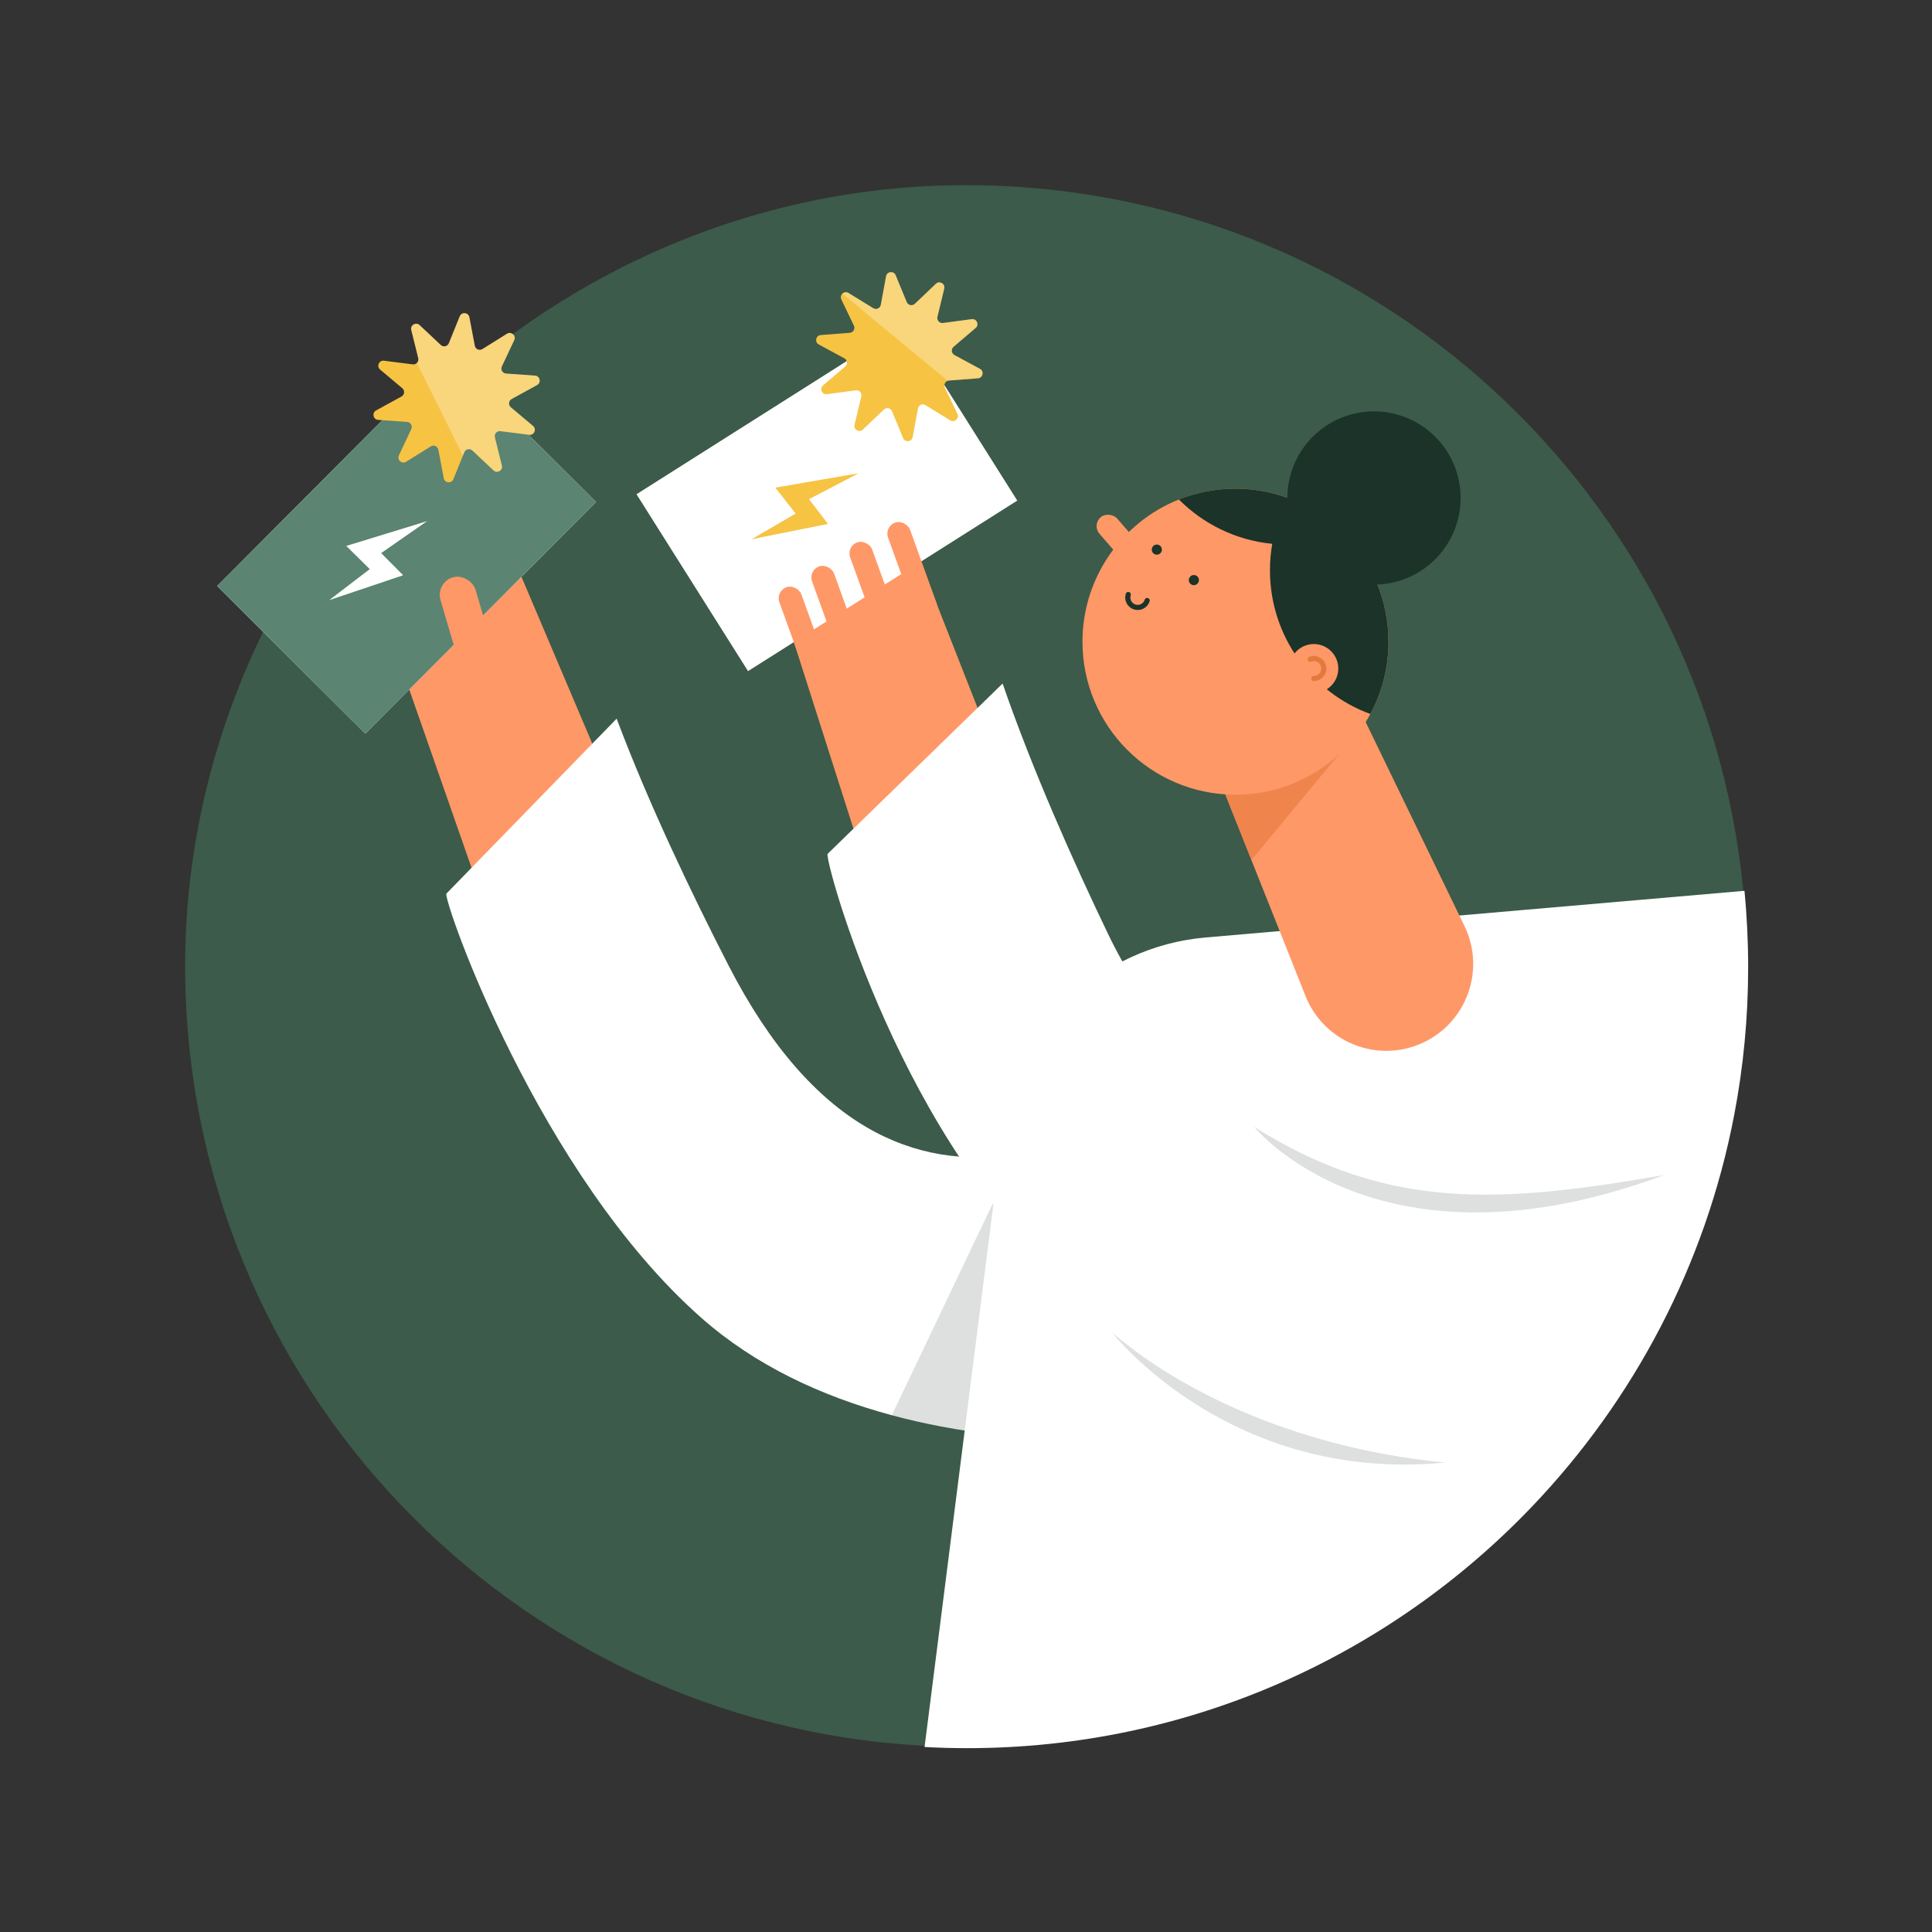
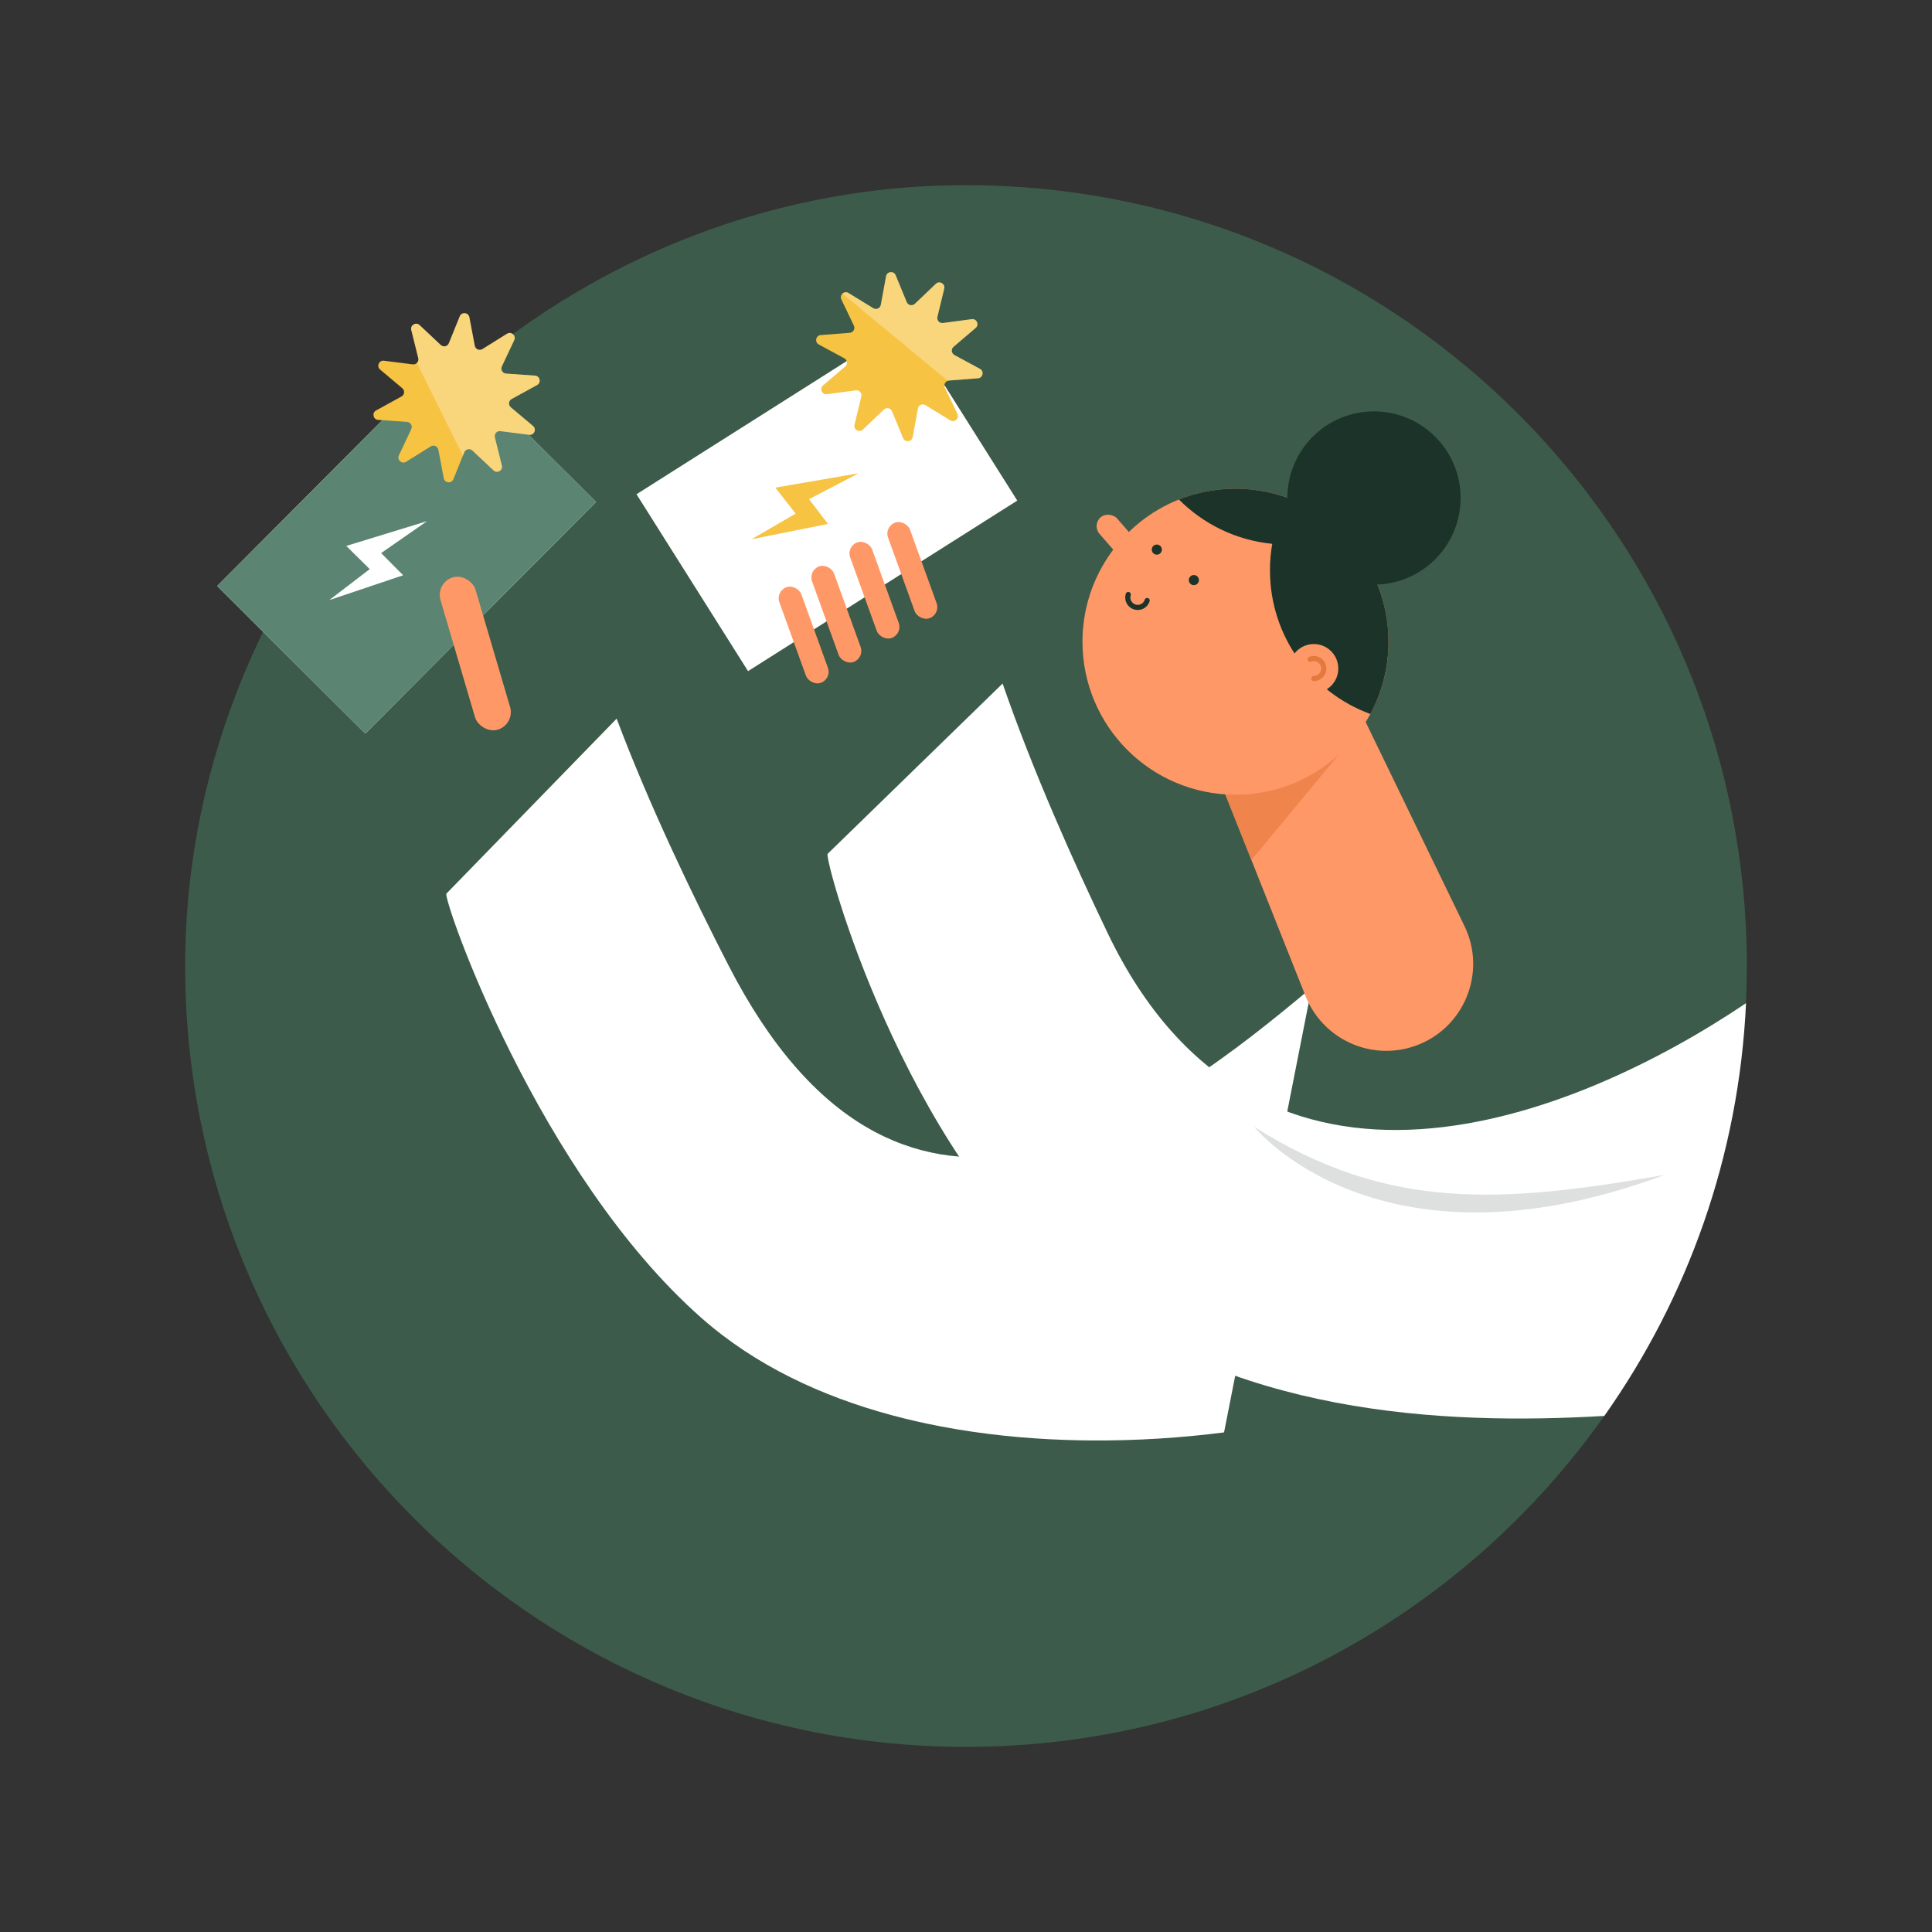
<svg xmlns="http://www.w3.org/2000/svg" id="Layer_1" width="1500" height="1500" viewBox="0 0 1500 1500">
  <rect x="0" y="0" width="1500" height="1500" fill="#333333" stroke="none" />
  <defs>
    <style>.cls-1{fill:#f6c343;}.cls-2{stroke:#1b3328;}.cls-2,.cls-3{fill:none;stroke-linecap:round;stroke-linejoin:round;stroke-width:4px;}.cls-4,.cls-5{fill:#1b3328;}.cls-6{fill:#ff9867;}.cls-3{stroke:#e4793d;}.cls-7{opacity:.3;}.cls-7,.cls-8{fill:#fff;}.cls-5{opacity:.15;}.cls-9{fill:#e4793d;opacity:.6;}.cls-10{fill:#5b8472;}.cls-11{fill:#3c5b4a;}</style>
  </defs>
  <path class="cls-11" d="M1356.26,750.01c0,9.68-.23,19.3-.68,28.87-5.57,119.01-45.47,229.05-110.02,320.44-109.76,155.44-290.8,256.95-495.56,256.95-11.13,0-22.19-.3-33.17-.9-319.4-17.21-573.09-281.67-573.09-605.36S415.17,143.74,750,143.74c314.79,0,573.55,239.93,603.39,546.89,1.9,19.54,2.87,39.34,2.87,59.38Z" />
-   <polygon class="cls-6" points="477.14 618.05 378.51 709.26 375.16 699.67 351.44 631.78 304.9 498.59 391.02 415.25" />
  <rect class="cls-8" transform="translate(-206.33 347.94) rotate(-45.11)" x="188.78" y="341.17" width="253.81" height="162.35" />
  <rect class="cls-10" transform="translate(-206.33 347.94) rotate(-45.11)" x="188.78" y="341.17" width="253.81" height="162.35" />
  <path class="cls-8" d="M1018.38,766.75l-68.03,345.36c-32.65,4.18-67.92,6.54-104.11,6.25-5.93-.05-11.89-.17-17.86-.37-32.43-1.05-65.36-4.34-97.61-10.46-12.92-2.45-25.73-5.35-38.36-8.75-54.83-14.75-106.14-38.82-147.64-75.38-126.88-111.77-200.36-323.5-198.24-329.54l132.23-135.9c25.28,67.22,59.23,137.81,86.84,191.55,65.38,127.23,145.48,158.65,223.37,146.7,3.79-.58,7.57-1.26,11.35-2.04,83.06-17.17,162.65-81.05,218.06-127.42Z" />
-   <path class="cls-5" d="m828.38 1118c-32.43-1.05-65.36-4.34-97.61-10.46-12.92-2.45-25.73-5.35-38.36-8.75l96.56-202.57 9.19-19.27 2.16 17.23 28.06 223.82z" />
-   <path class="cls-8" d="M1357.26,751.01c0,39.25-3.73,77.63-10.86,114.8-22.33,116.52-78.02,221.19-156.75,303.69-110.4,115.69-266.11,187.77-438.65,187.77-11.13,0-22.19-.3-33.17-.9l60.51-477.04c10.31-81.3,75.96-144.38,157.6-151.46l418.45-36.24c1.9,19.54,2.87,39.34,2.87,59.38Z" />
-   <polygon class="cls-6" points="775.14 590.73 674.07 679.23 671.36 670.74 650.2 604.45 606.21 466.63 694.57 385.66" />
  <polygon class="cls-8" points="789.81 388.66 580.78 521.06 494.18 383.73 703.21 251.33" />
  <path class="cls-8" d="m1355.6 778.88c-5.57 119.01-45.47 229.05-110.02 320.44-126.58 7.42-291.31-1.19-413.84-101.55-130.82-107.14-191.48-328.84-189.21-334.81l135.89-132.26c23.44 67.88 55.46 139.37 81.6 193.84 117.74 245.32 365.09 142.23 495.58 54.34z" />
  <path class="cls-5" d="m1292.1 912.28c-126.05 21.91-214.19 28.36-318.34-37.39 0 0 96.37 120.1 318.34 37.39z" />
-   <path class="cls-5" d="m1122.2 1135.5c-94.64-8.75-191.98-44.15-258.42-100.56 0 0 91.26 117.03 258.42 100.56z" />
  <path class="cls-6" d="m1098 812.28c-34.1 11.58-71.29-5.66-84.48-39.17l-41.92-105.35-29.21-73.37-17.08-42.93 104.78-53.24 106.81 220.53c17.87 36.53-0.4 80.44-38.9 93.53z" />
  <polygon class="cls-9" points="1059.6 561.55 971.59 667.76 942.38 594.39" />
  <path class="cls-6" d="m1078 498.22c0 20.3-5.09 39.41-14.06 56.12h-0.01c-20.03 37.3-59.41 62.66-104.72 62.66-65.6 0-118.78-53.18-118.78-118.78 0-11.47 1.63-22.57 4.67-33.06 3.45-11.97 8.75-23.16 15.55-33.25 13.27-19.71 32.3-35.21 54.68-44.11 13.58-5.4 28.38-8.37 43.88-8.37 14.35 0 28.11 2.55 40.85 7.22 16.47 6.02 31.23 15.59 43.35 27.78 21.39 21.48 34.59 51.1 34.59 83.79z" />
-   <path class="cls-4" d="m1134 386.65c0 11.49-2.88 22.31-7.96 31.77-11.34 21.12-33.63 35.47-59.28 35.47-37.14 0-67.24-30.11-67.24-67.24 0-28.37 17.56-52.63 42.4-62.51 7.69-3.06 16.07-4.74 24.84-4.74 8.12 0 15.91 1.44 23.13 4.09 9.32 3.41 17.68 8.83 24.54 15.73 12.11 12.16 19.58 28.93 19.58 47.43z" />
+   <path class="cls-4" d="m1134 386.65c0 11.49-2.88 22.31-7.96 31.77-11.34 21.12-33.63 35.47-59.28 35.47-37.14 0-67.24-30.11-67.24-67.24 0-28.37 17.56-52.63 42.4-62.51 7.69-3.06 16.07-4.74 24.84-4.74 8.12 0 15.91 1.44 23.13 4.09 9.32 3.41 17.68 8.83 24.54 15.73 12.11 12.16 19.58 28.93 19.58 47.43" />
  <path class="cls-4" d="m1078 498.22c0 20.3-5.09 39.41-14.06 56.12h-0.01c-45.48-16.66-77.94-60.33-77.94-111.58 0-7 0.61-13.87 1.78-20.54 2.2-12.66 6.41-24.63 12.29-35.57 16.47 6.02 31.23 15.59 43.35 27.78 21.39 21.48 34.59 51.1 34.59 83.79z" />
  <path class="cls-6" d="M1039.06,519.05c0,3.25-.81,6.3-2.25,8.97h0c-3.2,5.96-9.5,10.02-16.75,10.02-10.49,0-19-8.5-19-19,0-8.01,4.96-14.87,11.98-17.66,2.17-.86,4.54-1.34,7.02-1.34,2.29,0,4.5.41,6.53,1.15,2.63.96,4.99,2.49,6.93,4.44,3.42,3.44,5.53,8.17,5.53,13.4Z" />
  <path class="cls-3" d="M1017.2,511.85c.89-.35,1.85-.55,2.86-.55.94,0,1.83.17,2.66.47,1.07.39,2.04,1.02,2.83,1.81,1.39,1.4,2.26,3.33,2.26,5.46,0,1.32-.33,2.57-.92,3.66h0c-1.31,2.43-3.87,4.09-6.83,4.09" />
  <path class="cls-4" d="M1043.37,414.43c-13.58,5.4-28.38,8.37-43.88,8.37-3.97,0-7.89-.19-11.76-.58-28.2-2.77-53.51-15.41-72.44-34.42,13.58-5.4,28.38-8.37,43.88-8.37,14.35,0,28.11,2.55,40.85,7.22,16.47,6.02,31.23,15.59,43.35,27.78Z" />
  <path class="cls-4" d="m930.84 450.39c0 2.17-1.76 3.93-3.93 3.93s-3.93-1.76-3.93-3.93 1.76-3.93 3.93-3.93 3.93 1.76 3.93 3.93z" />
  <circle class="cls-4" cx="898.16" cy="426.72" r="3.93" />
  <path class="cls-2" d="m890.65 466.25c-1.29 4.06-5.63 6.3-9.68 5s-6.3-5.63-5-9.68" />
  <rect class="cls-6" transform="translate(-67.18 683.2) rotate(-40.99)" x="871.33" y="392.04" width="18.14" height="78.87" rx="9.07" ry="9.07" />
  <rect class="cls-6" transform="translate(-128.3 124.91) rotate(-16.41)" x="354.82" y="445.74" width="28.36" height="123.29" rx="14.18" ry="14.18" />
  <rect class="cls-6" transform="translate(-108.39 267.2) rotate(-19.88)" x="699.25" y="403.49" width="18.14" height="78.87" rx="9.07" ry="9.07" />
  <rect class="cls-6" transform="translate(-115.36 258.11) rotate(-19.88)" x="669.83" y="418.84" width="18.14" height="78.87" rx="9.07" ry="9.07" />
  <rect class="cls-6" transform="translate(-123.46 249.17) rotate(-19.88)" x="640.25" y="437.47" width="18.14" height="78.87" rx="9.07" ry="9.07" />
  <rect class="cls-6" transform="translate(-130.47 241.5) rotate(-19.88)" x="614.86" y="453.64" width="18.14" height="78.87" rx="9.07" ry="9.07" />
  <path class="cls-1" d="M416.99,298.94l-19.76,10.86c-2.4,1.32-2.73,4.64-.63,6.41l17.25,14.5c2.98,2.5.86,7.35-3,6.86l-22.36-2.83c-2.72-.35-4.94,2.15-4.28,4.81l5.43,21.88c.94,3.78-3.62,6.45-6.46,3.79l-16.42-15.44c-2-1.88-5.27-1.16-6.3,1.38l-1.09,2.68-7.37,18.21c-1.46,3.61-6.72,3.09-7.45-.73l-4.22-22.15c-.51-2.69-3.57-4.03-5.9-2.58l-19.12,11.93c-3.31,2.06-7.26-1.46-5.6-4.98l9.6-20.39c1.17-2.48-.52-5.36-3.26-5.56l-22.48-1.59c-3.88-.27-5.02-5.44-1.6-7.32l19.75-10.85c2.41-1.32,2.73-4.64.63-6.41l-17.25-14.5c-2.98-2.51-.86-7.35,3-6.86l22.36,2.83c1.24.15,2.37-.27,3.17-1.04.98-.91,1.48-2.32,1.11-3.78l-5.43-21.87c-.94-3.78,3.63-6.45,6.46-3.79l16.43,15.44c2,1.88,5.26,1.16,6.29-1.38l8.46-20.89c1.46-3.61,6.73-3.09,7.46.73l4.21,22.15c.52,2.69,3.58,4.03,5.9,2.58l19.13-11.93c3.3-2.06,7.26,1.45,5.6,4.98l-9.61,20.39c-1.17,2.48.52,5.36,3.26,5.56l22.48,1.59c3.89.27,5.02,5.44,1.61,7.31Z" />
  <path class="cls-7" d="M416.99,298.94l-19.76,10.86c-2.4,1.32-2.73,4.64-.63,6.41l17.25,14.5c2.98,2.5.86,7.35-3,6.86l-22.36-2.83c-2.72-.35-4.94,2.15-4.28,4.81l5.43,21.88c.94,3.78-3.62,6.45-6.46,3.79l-16.42-15.44c-2-1.88-5.27-1.16-6.3,1.38l-1.09,2.68-35.74-71.99c.98-.91,1.48-2.32,1.11-3.78l-5.43-21.87c-.94-3.78,3.63-6.45,6.46-3.79l16.43,15.44c2,1.88,5.26,1.16,6.29-1.38l8.46-20.89c1.46-3.61,6.73-3.09,7.46.73l4.21,22.15c.52,2.69,3.58,4.03,5.9,2.58l19.13-11.93c3.3-2.06,7.26,1.45,5.6,4.98l-9.61,20.39c-1.17,2.48.52,5.36,3.26,5.56l22.48,1.59c3.89.27,5.02,5.44,1.61,7.31Z" />
  <path class="cls-1" d="M757.51,254.62l-17.16,14.62c-2.09,1.79-1.74,5.11.68,6.41l19.82,10.72c3.43,1.85,2.33,7.03-1.55,7.33l-22.47,1.74c-.36.03-.7.1-1.01.21-2.12.75-3.24,3.22-2.22,5.37l9.74,20.32c1.67,3.51-2.25,7.06-5.57,5.02l-19.21-11.81c-2.34-1.43-5.39-.07-5.88,2.62l-4.07,22.17c-.7,3.83-5.97,4.38-7.45.78l-8.6-20.83c-1.04-2.54-4.31-3.23-6.3-1.33l-16.32,15.54c-2.82,2.69-7.4.05-6.49-3.74l5.29-21.91c.64-2.66-1.59-5.15-4.31-4.79l-22.34,2.98c-3.86.52-6.02-4.32-3.05-6.84l17.16-14.62c2.09-1.77,1.74-5.1-.67-6.4l-19.83-10.72c-3.42-1.86-2.32-7.03,1.56-7.33l22.47-1.74c2.74-.21,4.41-3.1,3.22-5.58l-9.73-20.33c-.81-1.7-.32-3.39.79-4.48,1.19-1.14,3.06-1.58,4.78-.53l19.2,11.8c2.34,1.44,5.39.08,5.88-2.62l4.07-22.17c.7-3.83,5.96-4.39,7.45-.79l8.59,20.84c1.06,2.54,4.32,3.23,6.31,1.34l16.32-15.54c2.82-2.69,7.4-.05,6.49,3.75l-5.28,21.91c-.65,2.67,1.58,5.15,4.31,4.78l22.34-2.98c3.85-.51,6.01,4.32,3.05,6.84Z" />
  <path class="cls-7" d="M757.51,254.62l-17.16,14.62c-2.09,1.79-1.74,5.11.68,6.41l19.82,10.72c3.43,1.85,2.33,7.03-1.55,7.33l-22.47,1.74c-.36.03-.7.1-1.01.21l-81.82-67.65c1.19-1.14,3.06-1.58,4.78-.53l19.2,11.8c2.34,1.44,5.39.08,5.88-2.62l4.07-22.17c.7-3.83,5.96-4.39,7.45-.79l8.59,20.84c1.06,2.54,4.32,3.23,6.31,1.34l16.32-15.54c2.82-2.69,7.4-.05,6.49,3.75l-5.28,21.91c-.65,2.67,1.58,5.15,4.31,4.78l22.34-2.98c3.85-.51,6.01,4.32,3.05,6.84Z" />
  <polygon class="cls-8" points="255.62 465.93 287.07 441.86 268.85 423.86 331.55 404.62 295.92 429.42 312.99 446.63" />
  <polygon class="cls-1" points="583.51 418.66 617.75 398.76 601.95 378.6 666.59 367.45 628.11 387.55 642.86 406.78" />
</svg>